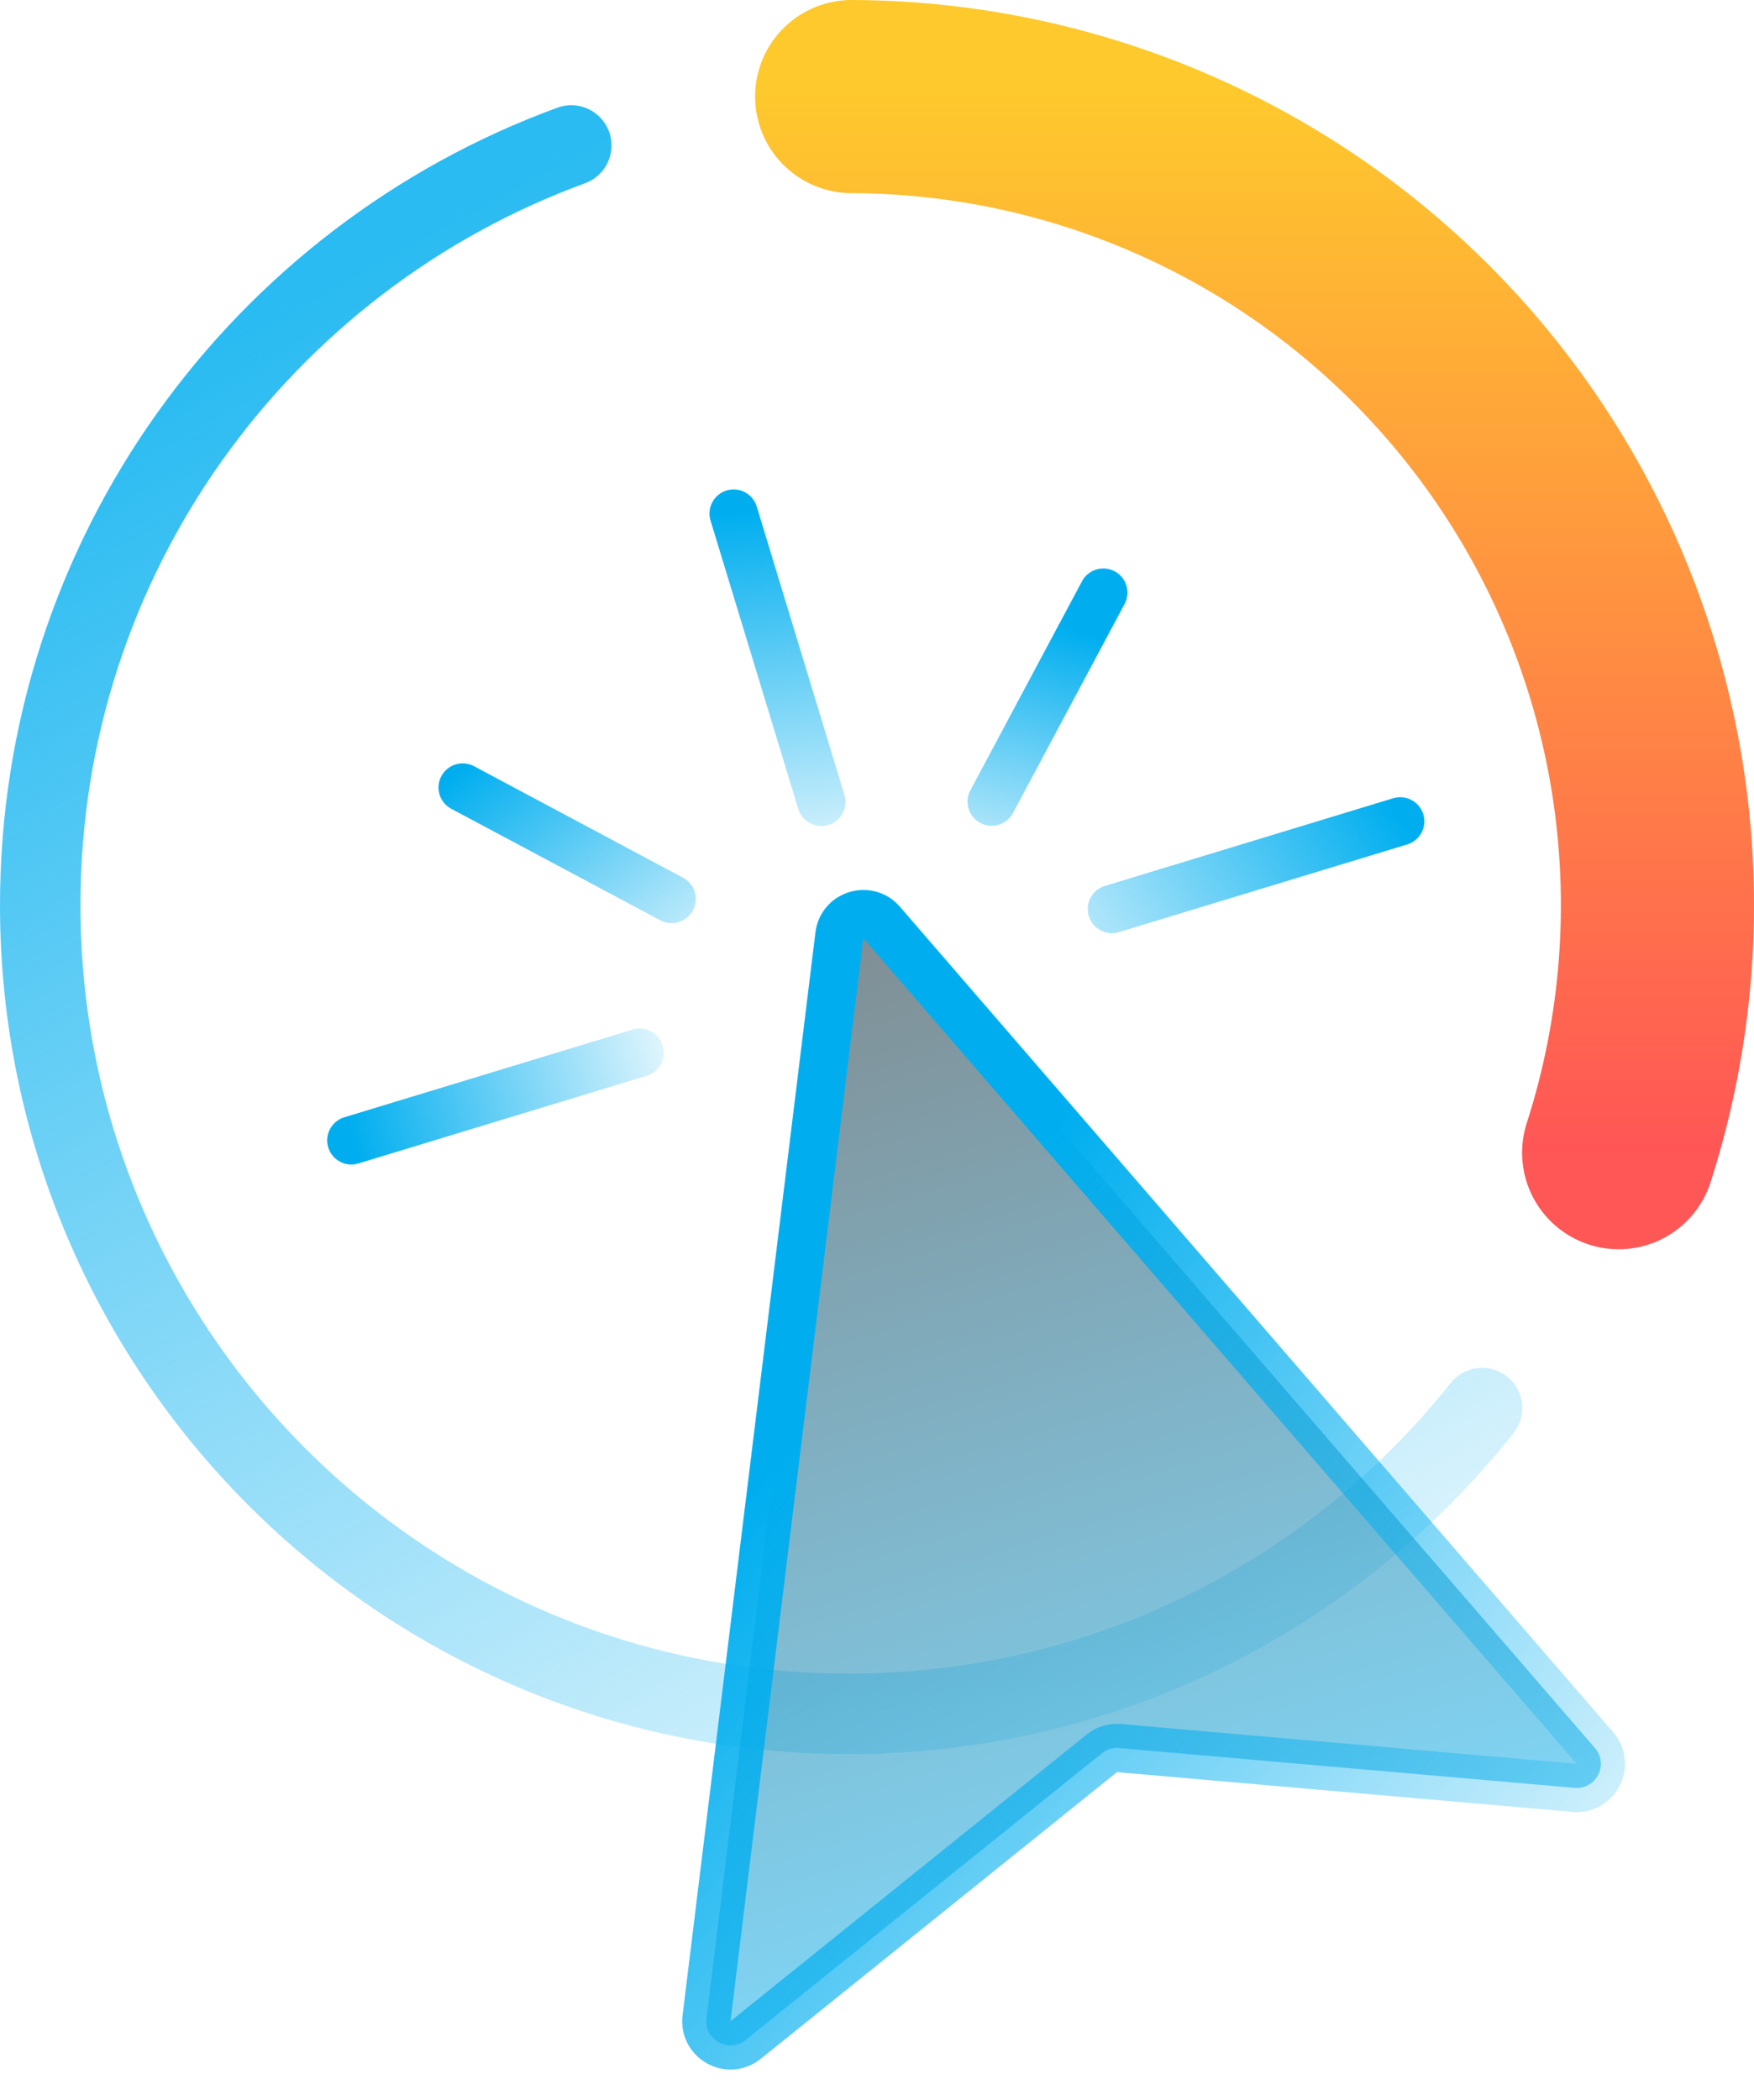
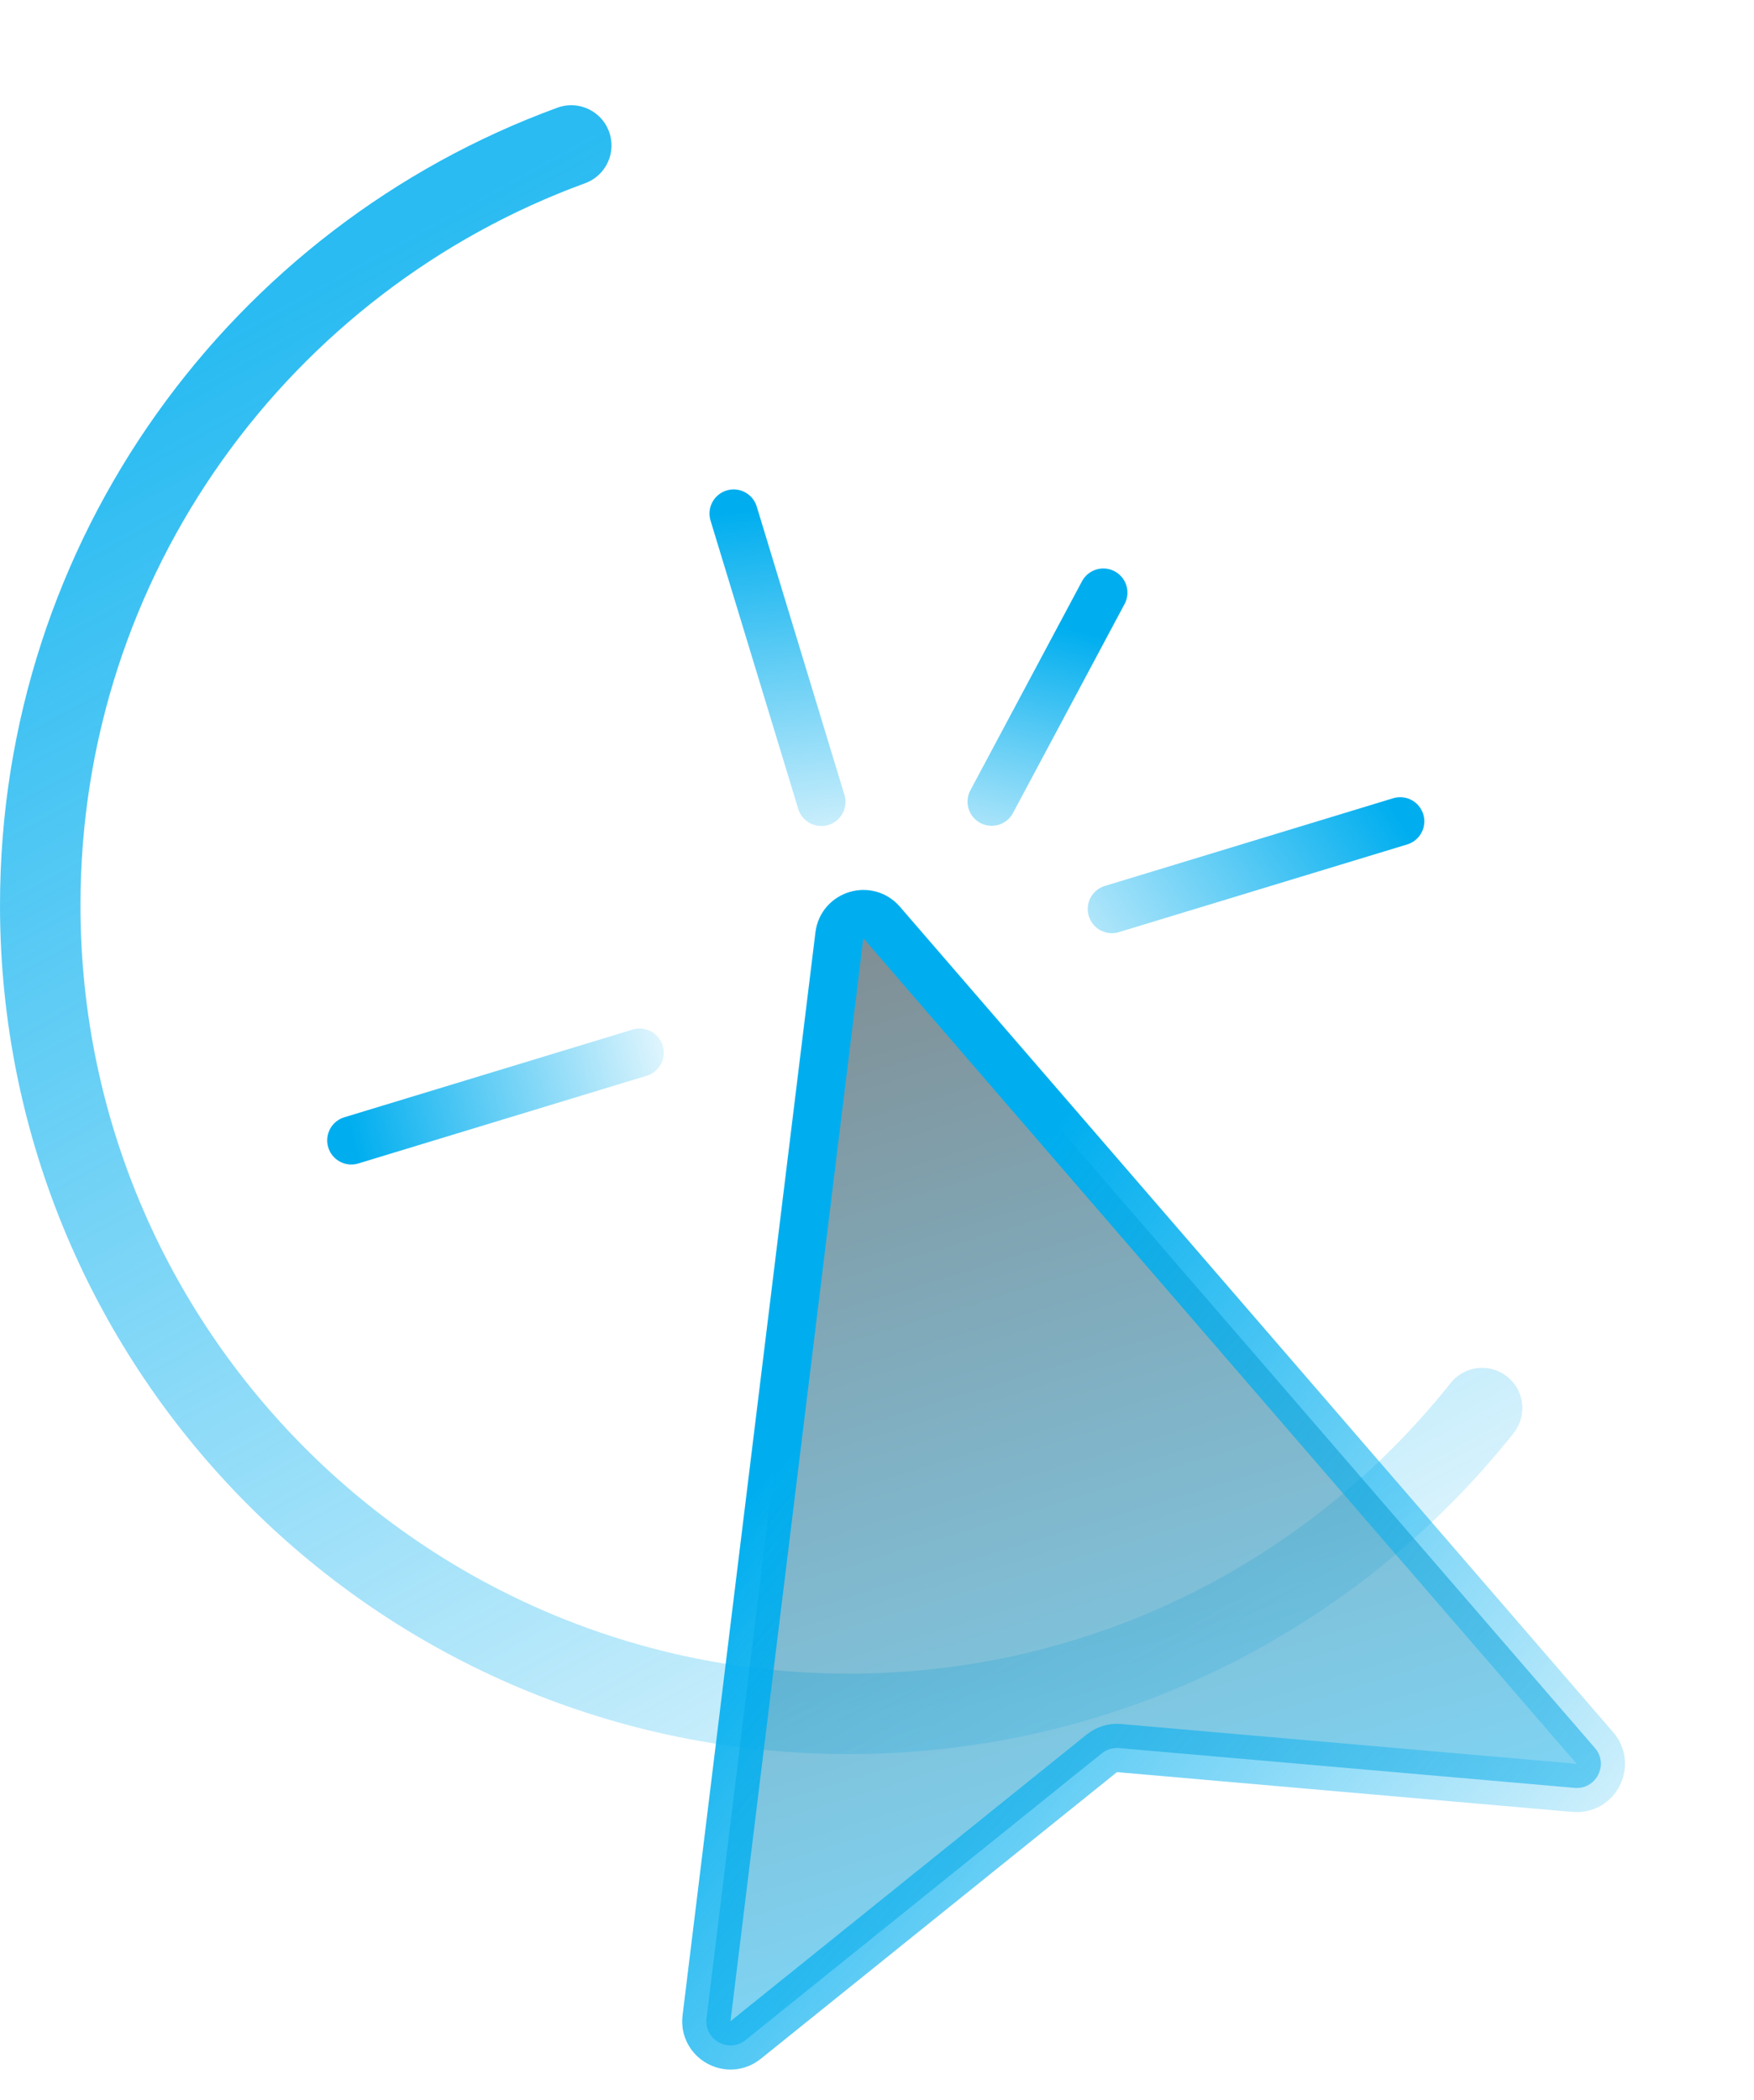
<svg xmlns="http://www.w3.org/2000/svg" width="218" height="261" viewBox="0 0 218 261" fill="none">
  <path d="M71 18.078C32.489 32.153 5 69.116 5 112.5C5 168.005 49.995 213 105.5 213C137.381 213 165.795 198.155 184.207 175" stroke="url(#paint0_linear_471_1254)" stroke-opacity="0.84" stroke-width="10" stroke-linecap="round" />
  <g filter="url(#filter0_b_471_1254)">
-     <path d="M201.178 143.258C206.015 128.212 207.235 112.238 204.74 96.632C202.245 81.025 196.104 66.228 186.816 53.44C177.529 40.653 165.356 30.236 151.288 23.035C137.219 15.835 121.65 12.054 105.846 12" stroke="url(#paint1_linear_471_1254)" stroke-opacity="0.84" stroke-width="24" stroke-linecap="round" />
-   </g>
+     </g>
  <g filter="url(#filter1_b_471_1254)">
    <path d="M136.943 217.904C137.547 217.418 138.314 217.185 139.086 217.252L195.7 222.198C198.383 222.433 199.992 219.286 198.231 217.248L109.573 114.646C107.872 112.677 104.642 113.66 104.325 116.242L87.813 250.834C87.485 253.507 90.573 255.225 92.671 253.536L136.943 217.904Z" fill="url(#paint2_linear_471_1254)" fill-opacity="0.5" />
    <path d="M136.943 217.904C137.547 217.418 138.314 217.185 139.086 217.252L195.7 222.198C198.383 222.433 199.992 219.286 198.231 217.248L109.573 114.646C107.872 112.677 104.642 113.66 104.325 116.242L87.813 250.834C87.485 253.507 90.573 255.225 92.671 253.536L136.943 217.904Z" stroke="url(#paint3_linear_471_1254)" stroke-width="6" stroke-miterlimit="10" stroke-linejoin="round" />
  </g>
  <path d="M102.081 99.659L91.182 63.825" stroke="url(#paint4_linear_471_1254)" stroke-width="6" stroke-miterlimit="10" stroke-linecap="round" stroke-linejoin="round" />
-   <path d="M83.477 111.73L57.5 97.87" stroke="url(#paint5_linear_471_1254)" stroke-width="6" stroke-miterlimit="10" stroke-linecap="round" stroke-linejoin="round" />
  <path d="M123.253 99.632L137.126 73.65" stroke="url(#paint6_linear_471_1254)" stroke-width="6" stroke-miterlimit="10" stroke-linecap="round" stroke-linejoin="round" />
  <path d="M138.192 112.976L174.026 102.076" stroke="url(#paint7_linear_471_1254)" stroke-width="6" stroke-miterlimit="10" stroke-linecap="round" stroke-linejoin="round" />
  <path d="M43.665 141.727L79.499 130.828" stroke="url(#paint8_linear_471_1254)" stroke-width="6" stroke-miterlimit="10" stroke-linecap="round" stroke-linejoin="round" />
  <defs>
    <filter id="filter0_b_471_1254" x="89.846" y="-4" width="132.155" height="163.261" filterUnits="userSpaceOnUse" color-interpolation-filters="sRGB">
      <feFlood flood-opacity="0" result="BackgroundImageFix" />
      <feGaussianBlur in="BackgroundImageFix" stdDeviation="2" />
      <feComposite in2="SourceAlpha" operator="in" result="effect1_backgroundBlur_471_1254" />
      <feBlend mode="normal" in="SourceGraphic" in2="effect1_backgroundBlur_471_1254" result="shape" />
    </filter>
    <filter id="filter1_b_471_1254" x="80.787" y="106.6" width="125.19" height="154.615" filterUnits="userSpaceOnUse" color-interpolation-filters="sRGB">
      <feFlood flood-opacity="0" result="BackgroundImageFix" />
      <feGaussianBlur in="BackgroundImageFix" stdDeviation="2" />
      <feComposite in2="SourceAlpha" operator="in" result="effect1_backgroundBlur_471_1254" />
      <feBlend mode="normal" in="SourceGraphic" in2="effect1_backgroundBlur_471_1254" result="shape" />
    </filter>
    <linearGradient id="paint0_linear_471_1254" x1="70" y1="18" x2="190.5" y2="236.5" gradientUnits="userSpaceOnUse">
      <stop stop-color="#00AEEF" />
      <stop offset="1" stop-color="#00AEEF" stop-opacity="0" />
    </linearGradient>
    <linearGradient id="paint1_linear_471_1254" x1="155.923" y1="12" x2="155.923" y2="143.258" gradientUnits="userSpaceOnUse">
      <stop stop-color="#FEBE05" />
      <stop offset="1" stop-color="#FF3535" />
    </linearGradient>
    <linearGradient id="paint2_linear_471_1254" x1="105.149" y1="109.527" x2="144.989" y2="240.506" gradientUnits="userSpaceOnUse">
      <stop stop-color="#031720" />
      <stop offset="1" stop-color="#00AEEF" />
    </linearGradient>
    <linearGradient id="paint3_linear_471_1254" x1="115.5" y1="159" x2="218" y2="243.5" gradientUnits="userSpaceOnUse">
      <stop stop-color="#00AEEF" />
      <stop offset="1" stop-color="#00AEEF" stop-opacity="0" />
    </linearGradient>
    <linearGradient id="paint4_linear_471_1254" x1="91.66" y1="63.679" x2="97.001" y2="114" gradientUnits="userSpaceOnUse">
      <stop stop-color="#00AEEF" />
      <stop offset="1" stop-color="#00AEEF" stop-opacity="0" />
    </linearGradient>
    <linearGradient id="paint5_linear_471_1254" x1="62" y1="92" x2="89" y2="126.5" gradientUnits="userSpaceOnUse">
      <stop stop-color="#00AEEF" />
      <stop offset="1" stop-color="#00AEEF" stop-opacity="0" />
    </linearGradient>
    <linearGradient id="paint6_linear_471_1254" x1="127.16" y1="76.682" x2="117" y2="115" gradientUnits="userSpaceOnUse">
      <stop stop-color="#00AEEF" />
      <stop offset="1" stop-color="#00AEEF" stop-opacity="0" />
    </linearGradient>
    <linearGradient id="paint7_linear_471_1254" x1="174" y1="102" x2="127" y2="133.5" gradientUnits="userSpaceOnUse">
      <stop stop-color="#00AEEF" />
      <stop offset="1" stop-color="#00AEEF" stop-opacity="0" />
    </linearGradient>
    <linearGradient id="paint8_linear_471_1254" x1="44.001" y1="142" x2="88.501" y2="131" gradientUnits="userSpaceOnUse">
      <stop stop-color="#00AEEF" />
      <stop offset="1" stop-color="#00AEEF" stop-opacity="0" />
    </linearGradient>
  </defs>
</svg>